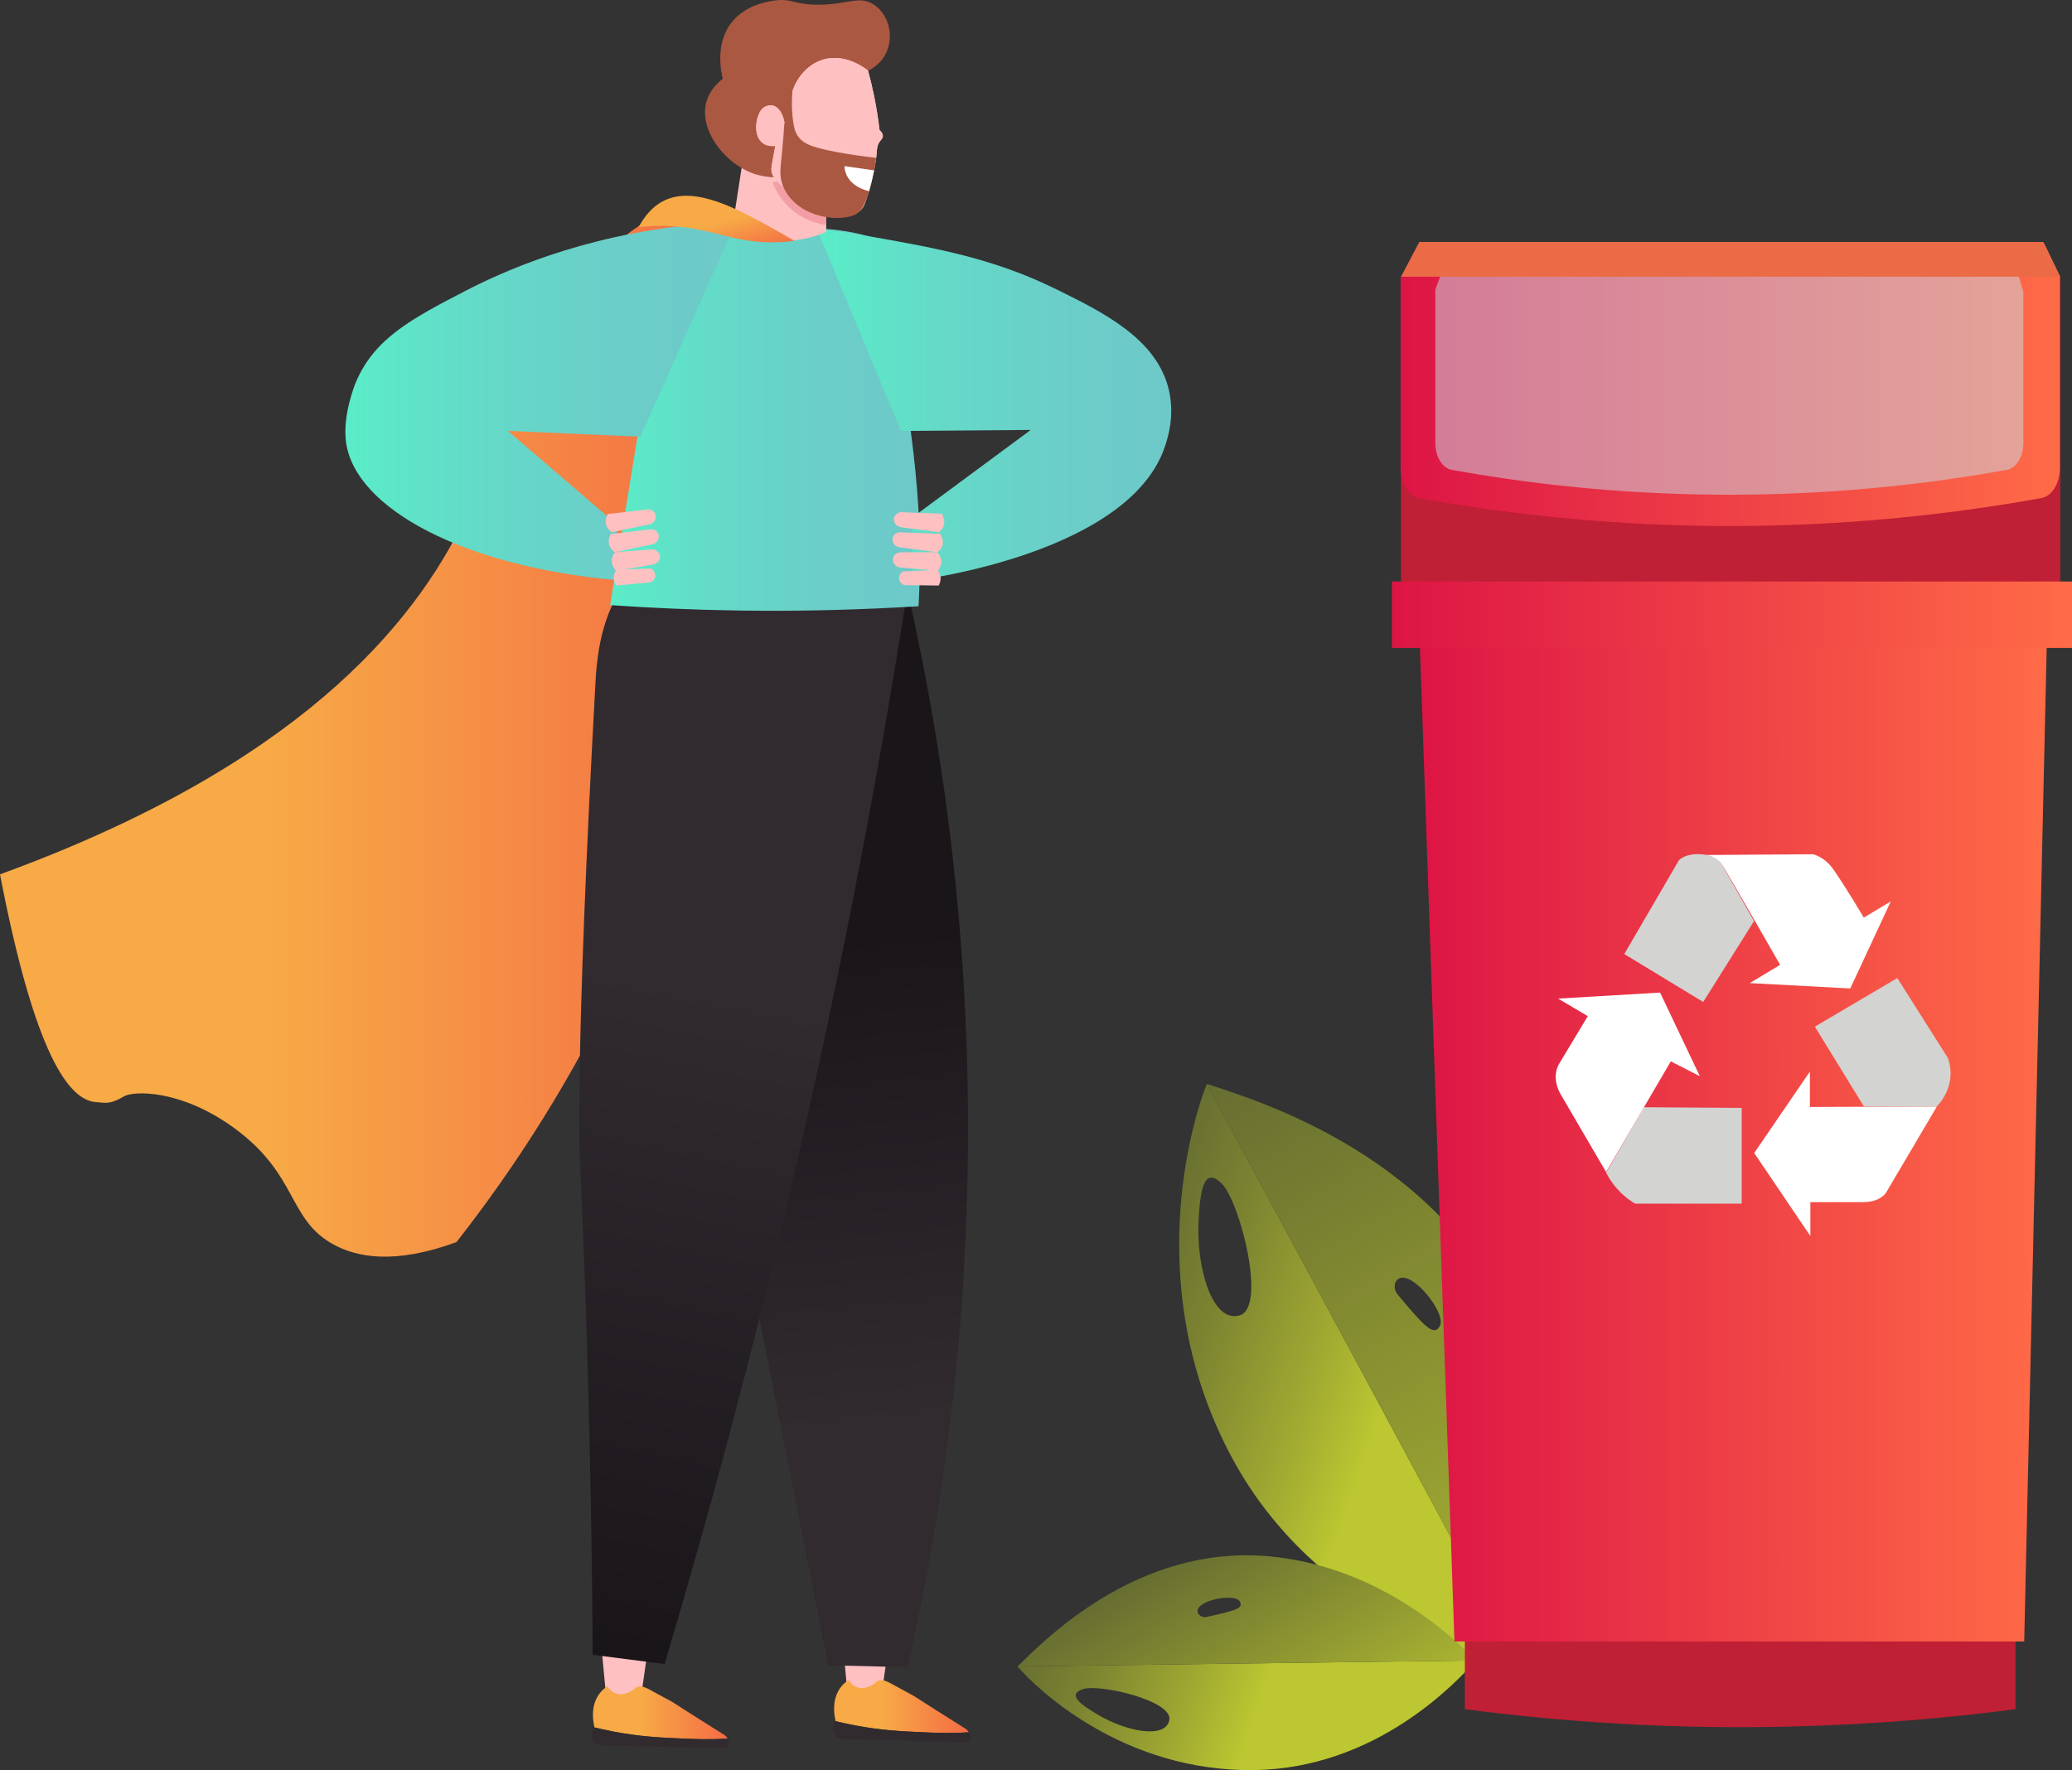
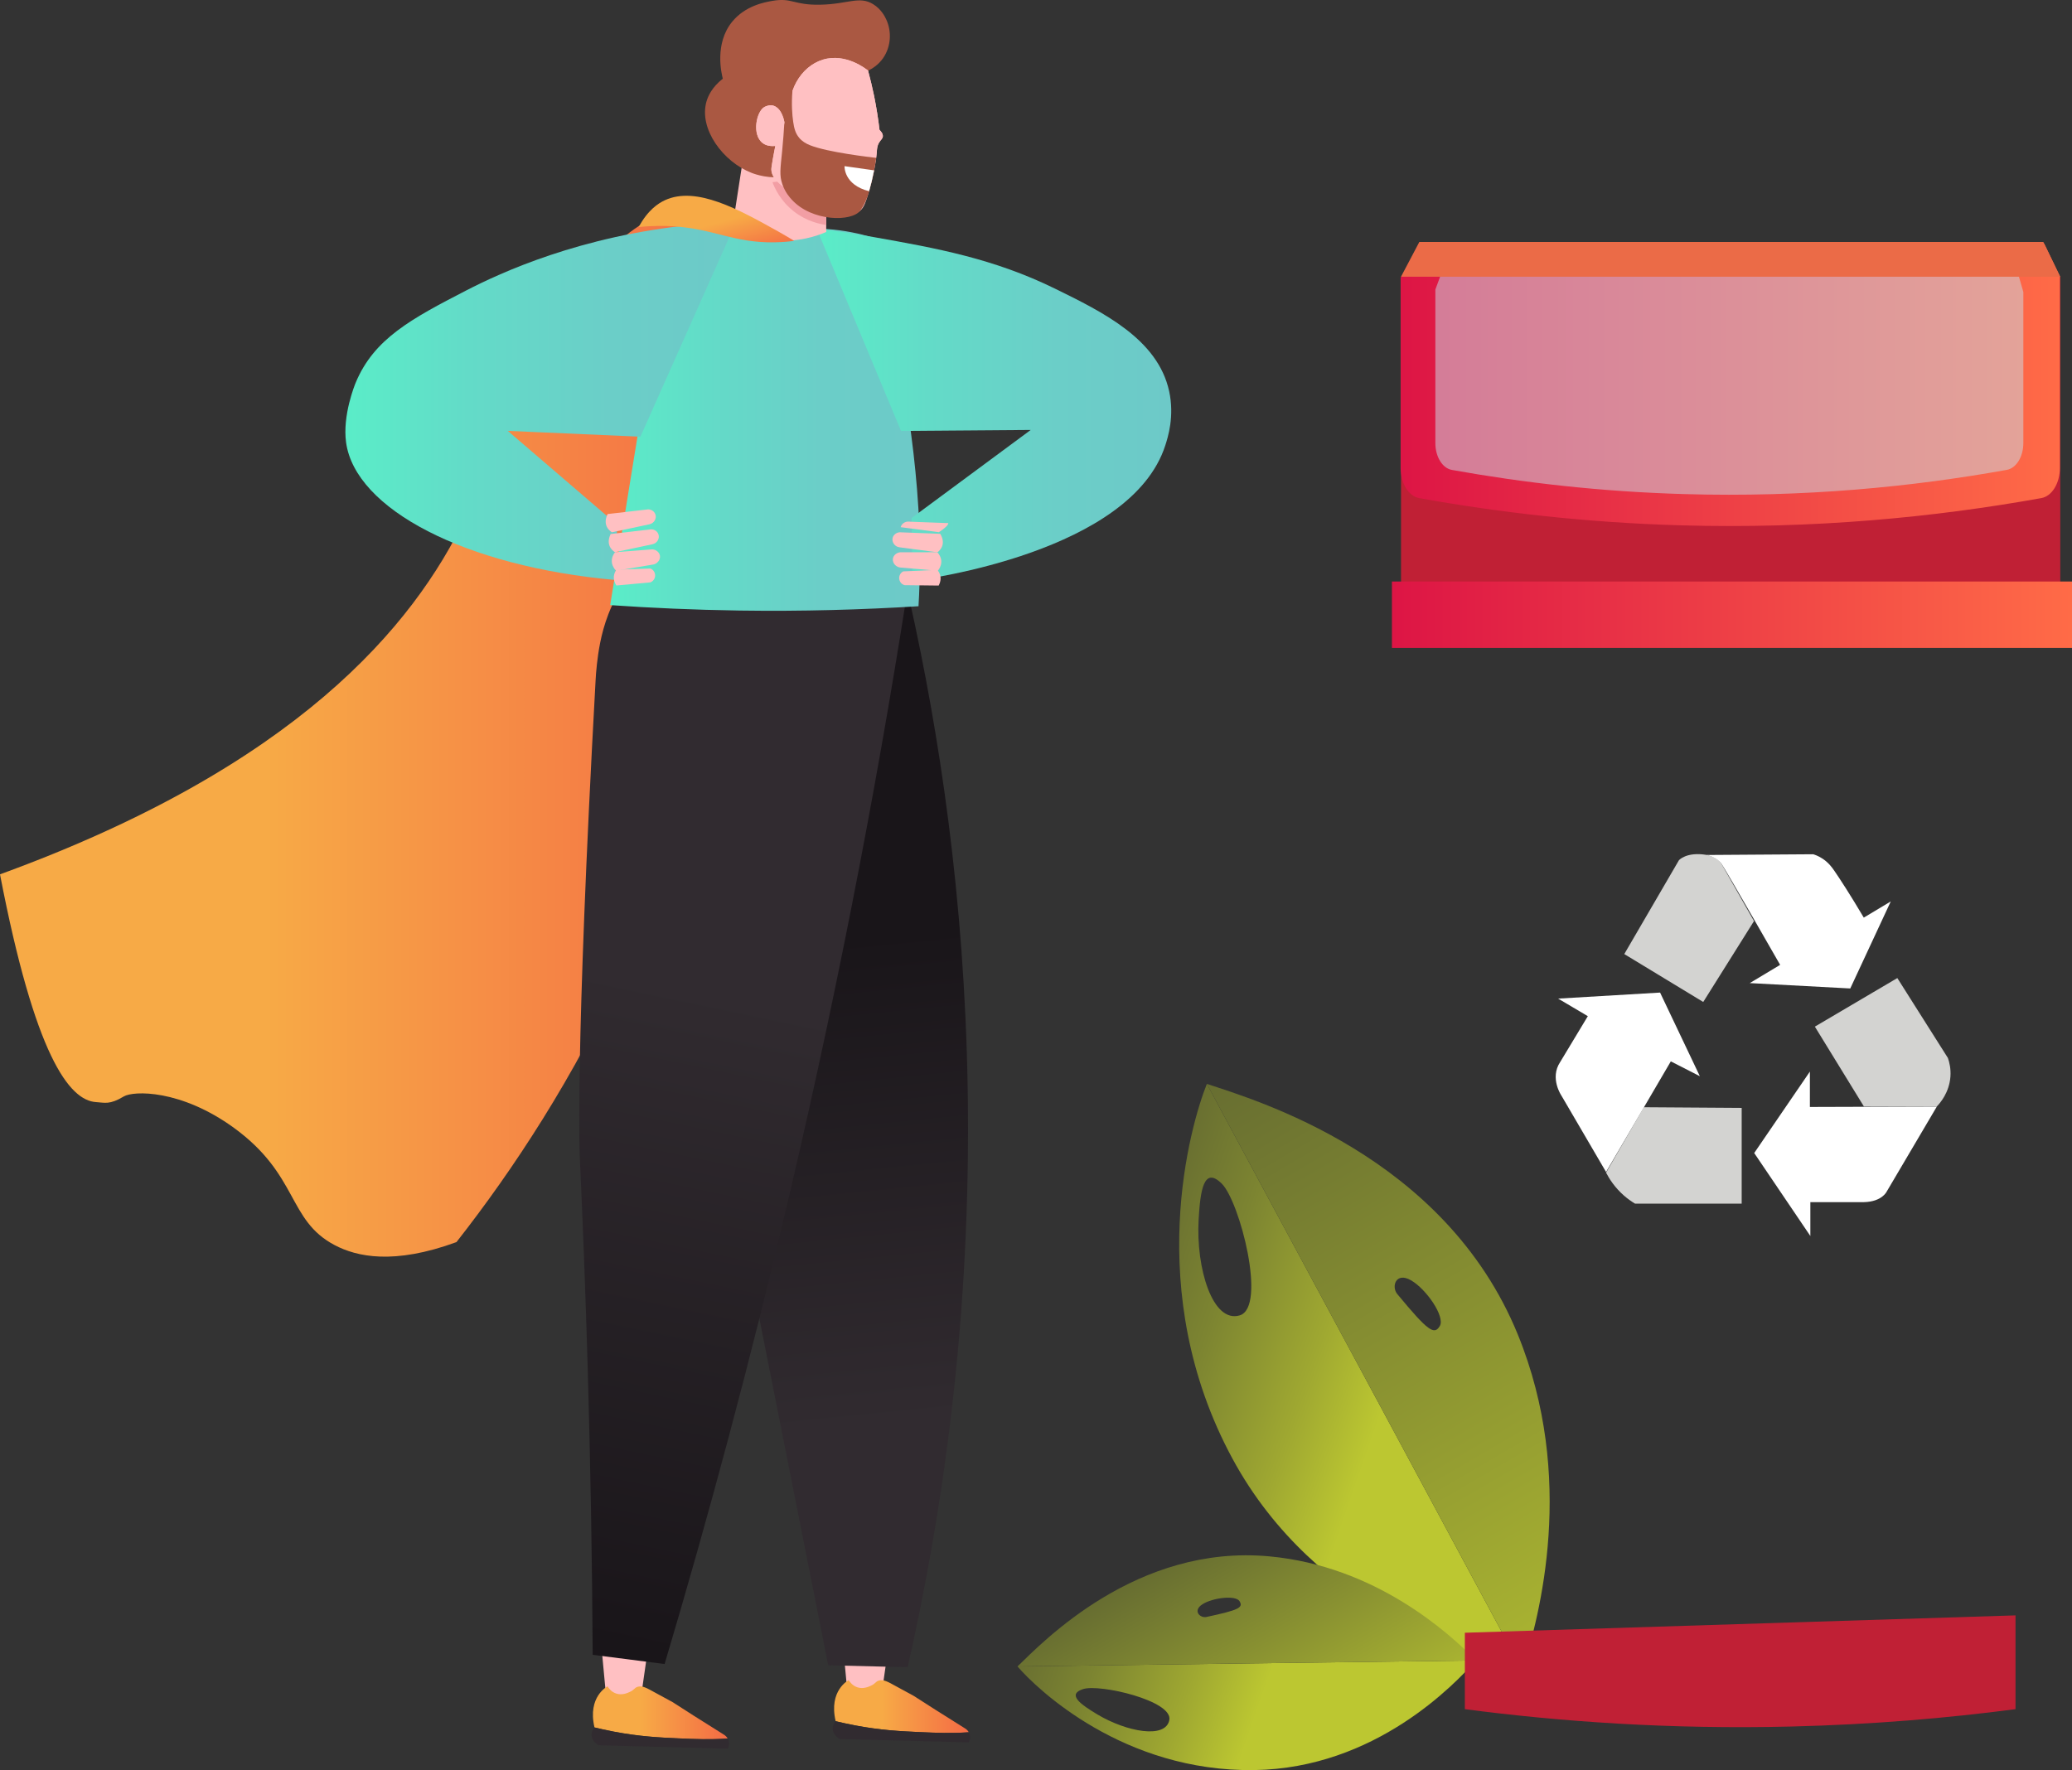
<svg xmlns="http://www.w3.org/2000/svg" version="1.1" id="Layer_1" x="0px" y="0px" viewBox="0 0 312.57 267.07" style="enable-background:new 0 0 312.57 267.07;" xml:space="preserve">
  <rect x="0" y="0" width="312.57" height="267.07" fill="#333333" stroke="none" />
  <style type="text/css">
	.st0{fill:url(#SVGID_1_);}
	.st1{fill:url(#SVGID_00000058565019696293519880000004520121616863183490_);}
	.st2{fill:url(#SVGID_00000167370526357345111740000012219781835580974758_);}
	.st3{fill:url(#SVGID_00000012457128905117334230000010855947138339681696_);}
	.st4{fill:#C02035;}
	.st5{fill:url(#SVGID_00000099651670753989223780000017806031342672283560_);}
	.st6{opacity:0.5;fill:#CBE1EC;enable-background:new    ;}
	.st7{fill:url(#SVGID_00000054228527077885367810000016885484822074374295_);}
	.st8{fill:#FFFFFF;}
	.st9{fill:#D3D3D1;}
	.st10{fill:url(#SVGID_00000058571401747432860760000003365320319439266997_);}
	.st11{fill:#EB6B47;}
	.st12{fill:#FFC0C2;}
	.st13{fill:url(#SVGID_00000093882429517283198470000011123561917768893881_);}
	.st14{fill:#312B30;}
	.st15{fill:url(#SVGID_00000109020844722378324850000012688022395169982373_);}
	.st16{fill:url(#SVGID_00000043426383730600227990000016106944993057955722_);}
	.st17{fill:url(#SVGID_00000151526375844036968270000002952922732643095221_);}
	.st18{fill:url(#SVGID_00000031181979005440945540000012241222580126887849_);}
	.st19{fill:url(#SVGID_00000005986633078745920490000010288950817128869528_);}
	.st20{fill:url(#SVGID_00000152957431965751988380000016118182257427551122_);}
	.st21{fill:url(#SVGID_00000045603099834172491980000006381322169148538768_);}
	.st22{fill:#F29EA4;}
	.st23{fill:#AA5842;}
	.st24{fill:url(#SVGID_00000182530132826057177040000005647010117560976782_);}
</style>
  <g>
    <g>
      <linearGradient id="SVGID_1_" gradientUnits="userSpaceOnUse" x1="3540.78" y1="1808.264" x2="3501.545" y2="1841.488" gradientTransform="matrix(0.51 0.86 -0.86 0.51 -40.621 -3758.972)">
        <stop offset="0" style="stop-color:#BCC731" />
        <stop offset="0.236" style="stop-color:#9FA831" />
        <stop offset="0.565" style="stop-color:#7C8431" />
        <stop offset="0.831" style="stop-color:#676D31" />
        <stop offset="1" style="stop-color:#5F6531" />
      </linearGradient>
      <path class="st0" d="M185.92,220.08c12.58,23.25,36.96,30.22,43.73,31.91l-47.59-88.45C179.63,169.58,172.25,194.81,185.92,220.08    z M187.03,198.46c-4.1,1.25-6.64-7.1-6.21-14.5c0.25-4.28,0.76-8.06,3.48-5.38C187.02,181.26,191.13,197.21,187.03,198.46z" />
      <linearGradient id="SVGID_00000060735086378313446930000016980870787275743877_" gradientUnits="userSpaceOnUse" x1="3614.651" y1="1799.458" x2="3475.701" y2="1798.579" gradientTransform="matrix(0.51 0.86 -0.86 0.51 -40.621 -3758.972)">
        <stop offset="0" style="stop-color:#BCC731" />
        <stop offset="1" style="stop-color:#5F6531" />
      </linearGradient>
      <path style="fill:url(#SVGID_00000060735086378313446930000016980870787275743877_);" d="M182.06,163.54l47.59,88.45    c2.65-8.23,8.11-29.06-0.67-50.61C217.93,174.27,189.34,165.97,182.06,163.54z M217.2,200.07c-0.84,1.41-1.77,0.79-6.42-4.83    c-0.91-1.1-0.23-3.38,2.07-2.07C215.15,194.48,218.04,198.66,217.2,200.07z" />
    </g>
    <g>
      <linearGradient id="SVGID_00000080207505966342966530000005344063221637832346_" gradientUnits="userSpaceOnUse" x1="3570.432" y1="1847.899" x2="3535.913" y2="1877.128" gradientTransform="matrix(0.51 0.86 -0.86 0.51 -40.621 -3758.972)">
        <stop offset="0" style="stop-color:#BCC731" />
        <stop offset="0.236" style="stop-color:#9FA831" />
        <stop offset="0.565" style="stop-color:#7C8431" />
        <stop offset="0.831" style="stop-color:#676D31" />
        <stop offset="1" style="stop-color:#5F6531" />
      </linearGradient>
      <path style="fill:url(#SVGID_00000080207505966342966530000005344063221637832346_);" d="M189.25,267.07    c18.2-0.28,30.21-12.95,33.4-16.54l-69.16,0.9C156.41,254.83,169.47,267.37,189.25,267.07z M176.4,259.51    c-0.54,2.91-6.45,1.79-10.83-0.82c-2.53-1.51-4.68-3.03-2.18-3.84C165.9,254.04,176.94,256.6,176.4,259.51z" />
      <linearGradient id="SVGID_00000106125767540900244870000011001694764001920900_" gradientUnits="userSpaceOnUse" x1="3593.111" y1="1847.455" x2="3542.508" y2="1847.135" gradientTransform="matrix(0.51 0.86 -0.86 0.51 -40.621 -3758.972)">
        <stop offset="0" style="stop-color:#BCC731" />
        <stop offset="1" style="stop-color:#5F6531" />
      </linearGradient>
      <path style="fill:url(#SVGID_00000106125767540900244870000011001694764001920900_);" d="M153.5,251.43l69.16-0.9    c-4.18-4.24-15.16-14.2-31.12-15.7C171.47,232.94,157.3,247.75,153.5,251.43z M186.99,241.59c0.59,0.96-0.08,1.33-4.99,2.38    c-0.96,0.21-2.14-0.94-0.6-1.92C182.92,241.07,186.4,240.64,186.99,241.59z" />
    </g>
    <g>
      <rect x="211.35" y="41.75" class="st4" width="99.45" height="47.37" />
      <linearGradient id="SVGID_00000145766952327797811430000002173096654950684291_" gradientUnits="userSpaceOnUse" x1="211.288" y1="57.967" x2="310.737" y2="57.967">
        <stop offset="0" style="stop-color:#DD1545" />
        <stop offset="1" style="stop-color:#FF6B47" />
      </linearGradient>
      <path style="fill:url(#SVGID_00000145766952327797811430000002173096654950684291_);" d="M214.23,36.58    c-0.98,1.79-1.96,3.58-2.94,5.37c0,9.55,0,19.1,0,28.66c0,2.3,1.19,4.25,2.78,4.54c11.98,2.16,25.16,3.7,39.38,4.11    c20.21,0.58,38.52-1.23,54.51-4.11c1.59-0.29,2.78-2.24,2.78-4.54c0-9.64,0-19.28,0-28.92c-0.78-1.63-1.57-3.27-2.35-4.9    L214.23,36.58z" />
      <path class="st6" d="M219.15,36.58l-2.62,7.11v23.17c0,2.05,1.06,3.78,2.48,4.04c10.68,1.92,22.44,3.29,35.12,3.65    c18.02,0.52,34.36-1.09,48.62-3.66c1.42-0.26,2.48-1.99,2.48-4.04V44.06l-2.1-7.29L219.15,36.58z" />
      <path class="st4" d="M220.98,246.35v11.53c14.33,1.88,30.9,3.07,49.27,2.62c12.22-0.3,23.53-1.27,33.8-2.62c0-4.72,0-9.43,0-14.15    L220.98,246.35z" />
      <linearGradient id="SVGID_00000178187946390915048640000000454330919911176084_" gradientUnits="userSpaceOnUse" x1="214.171" y1="172.188" x2="308.772" y2="172.188">
        <stop offset="0" style="stop-color:#DD1545" />
        <stop offset="1" style="stop-color:#FF6B47" />
      </linearGradient>
-       <polygon style="fill:url(#SVGID_00000178187946390915048640000000454330919911176084_);" points="214.17,96.72 219.41,247.66     305.36,247.66 308.77,96.98   " />
      <g>
        <path class="st8" d="M292.18,166.96l-7.56,12.82c0,0-0.69,1.53-3.43,1.6h-8.09v5.11l-8.47-12.52l8.4-12.29v5.34L292.18,166.96z" />
      </g>
      <g>
        <path class="st9" d="M262.74,167.16v14.45h-16.08c-0.52-0.31-1.1-0.71-1.68-1.22c-1.37-1.2-2.2-2.5-2.7-3.46     c1.9-3.29,3.8-6.58,5.7-9.87L262.74,167.16z" />
      </g>
      <g>
        <path class="st8" d="M250.43,149.76l6,12.62l-4.38-2.24c-3.26,5.56-6.51,11.13-9.77,16.69c-2.24-3.83-4.48-7.67-6.72-11.5     c0,0-1.83-2.65-0.2-5.09l4.17-6.92l-4.48-2.65L250.43,149.76z" />
      </g>
      <g>
        <path class="st9" d="M273.78,154.9l12.44-7.33l7.63,12.06c0.22,0.63,0.47,1.62,0.38,2.82c-0.18,2.41-1.57,4-2.06,4.5h-10.99     L273.78,154.9z" />
      </g>
      <g>
        <path class="st9" d="M264.6,138.97l-7.66,12.21l-11.91-7.23l8.24-14.15c0,0,1.12-1.32,4.17-0.81c3.05,0.51,0,0,0,0     s1.63,0.31,2.24,1.32c0.61,1.02,0,0,0,0L264.6,138.97z" />
      </g>
      <g>
        <path class="st8" d="M257.45,129c0,0,1.53,0.31,2.24,1.32c0.71,1.02,8.85,15.26,8.85,15.26l-4.58,2.75l15.16,0.81l6.11-13.13     l-4.07,2.44c-1.99-3.37-3.63-5.89-4.48-7.12c-0.31-0.45-0.86-1.22-1.83-1.83c-0.53-0.34-1.02-0.52-1.32-0.61     C268.17,128.93,262.81,128.97,257.45,129z" />
      </g>
      <linearGradient id="SVGID_00000070823105253407473040000005165441059981626046_" gradientUnits="userSpaceOnUse" x1="209.978" y1="92.753" x2="312.571" y2="92.753">
        <stop offset="0" style="stop-color:#DD1545" />
        <stop offset="1" style="stop-color:#FF6B47" />
      </linearGradient>
      <rect x="209.98" y="87.74" style="fill:url(#SVGID_00000070823105253407473040000005165441059981626046_);" width="102.59" height="10.02" />
      <polygon class="st11" points="211.35,41.75 214.11,36.51 308.25,36.51 310.8,41.75   " />
    </g>
    <g>
      <path class="st12" d="M132.99,255.64c0.78-5.46,1.57-10.91,2.35-16.37l-9.09-0.85c0.55,5.87,1.1,11.74,1.65,17.61    C129.59,255.91,131.29,255.77,132.99,255.64z" />
      <linearGradient id="SVGID_00000175289295461783755080000011911261435981293207_" gradientUnits="userSpaceOnUse" x1="125.812" y1="257.487" x2="146.147" y2="257.487">
        <stop offset="0.355" style="stop-color:#F7AA46" />
        <stop offset="1" style="stop-color:#F46B45" />
      </linearGradient>
      <path style="fill:url(#SVGID_00000175289295461783755080000011911261435981293207_);" d="M138.69,261.34    c2.7,0.12,4.69,0.21,7.46,0.03c-0.16-0.29-0.38-0.45-0.45-0.51c-3.47-2.18-6.16-3.87-7.87-4.99l-2.63-1.43    c-1.28-0.71-1.94-1.09-2.64-0.87c-0.5,0.16-0.45,0.44-1.18,0.77c-0.34,0.16-1.14,0.53-2.02,0.25c-0.77-0.24-1.18-0.85-1.33-1.09    c0,0-3.06,1.53-1.97,6.19c0.7,0.17,1.7,0.4,2.9,0.63C132.84,261.06,135.86,261.21,138.69,261.34z" />
      <path class="st14" d="M146.15,261.37c-2.77,0.17-4.76,0.09-7.46-0.03c-2.82-0.13-5.84-0.27-9.74-1.01    c-1.21-0.23-2.2-0.46-2.9-0.63c0,0-1.33,1.42,0.62,2.68l19.48,0.51c0.06-0.1,0.3-0.56,0.15-1.15    C146.26,261.6,146.21,261.48,146.15,261.37z" />
      <linearGradient id="SVGID_00000026881794547634414600000015797096452426314880_" gradientUnits="userSpaceOnUse" x1="133.127" y1="255.244" x2="121.733" y2="142.186">
        <stop offset="0.355" style="stop-color:#312B30" />
        <stop offset="1" style="stop-color:#191519" />
      </linearGradient>
      <path style="fill:url(#SVGID_00000026881794547634414600000015797096452426314880_);" d="M93.4,92.33    c14.61-0.58,29.21-1.17,43.82-1.75c4.47,19.99,8.28,44.9,8.76,73.62c0.59,34.86-3.89,64.62-9.06,87.35    c-3.99-0.1-7.99-0.19-11.98-0.29C114.43,198.28,103.92,145.3,93.4,92.33z" />
      <linearGradient id="SVGID_00000088826676931601768790000010499811942948589473_" gradientUnits="userSpaceOnUse" x1="0" y1="110.085" x2="113.298" y2="110.085">
        <stop offset="0.355" style="stop-color:#F7AA46" />
        <stop offset="1" style="stop-color:#F46B45" />
      </linearGradient>
      <path style="fill:url(#SVGID_00000088826676931601768790000010499811942948589473_);" d="M107.35,30.56    c-0.59,0.02-1.54,0.07-2.68,0.25c-19.15,3.1-27.61,32.88-34.4,47.15C62.39,94.53,44.64,115.66,0,131.92    c5.25,27.28,10.42,34.14,14.52,34.37c1.26,0.07,2,0.44,4.16-0.86c1.44-0.86,8.57-1.1,16.61,4.74c9.8,7.14,8.06,13.92,15.17,17.68    c3.34,1.77,8.93,3.03,18.4-0.44c8.57-10.93,17.68-24.74,25.42-41.63c20.87-45.54,20.23-88.17,17.89-111.82    C110.56,32.83,108.96,31.69,107.35,30.56z" />
      <path class="st12" d="M96.62,256.59c0.78-5.46,1.57-10.91,2.35-16.37l-9.09-0.85c0.55,5.87,1.1,11.74,1.65,17.61    C93.22,256.86,94.92,256.72,96.62,256.59z" />
      <linearGradient id="SVGID_00000033327275892098501040000013930146654700508568_" gradientUnits="userSpaceOnUse" x1="89.441" y1="258.437" x2="109.775" y2="258.437">
        <stop offset="0.355" style="stop-color:#F7AA46" />
        <stop offset="1" style="stop-color:#F46B45" />
      </linearGradient>
      <path style="fill:url(#SVGID_00000033327275892098501040000013930146654700508568_);" d="M102.31,262.28    c2.7,0.12,4.69,0.21,7.46,0.03c-0.16-0.29-0.38-0.45-0.45-0.51c-3.47-2.18-6.16-3.87-7.87-4.99l-2.63-1.43    c-1.28-0.71-1.94-1.09-2.64-0.87c-0.5,0.16-0.45,0.44-1.18,0.77c-0.34,0.16-1.14,0.53-2.02,0.25c-0.77-0.24-1.18-0.85-1.33-1.09    c0,0-3.06,1.53-1.97,6.19c0.7,0.17,1.7,0.4,2.9,0.63C96.47,262.01,99.49,262.16,102.31,262.28z" />
      <path class="st14" d="M109.78,262.32c-2.77,0.17-4.76,0.09-7.46-0.03c-2.82-0.13-5.84-0.27-9.74-1.01    c-1.21-0.23-2.2-0.46-2.9-0.63c0,0-1.33,1.42,0.62,2.68l19.48,0.51c0.06-0.1,0.3-0.56,0.15-1.15    C109.89,262.55,109.84,262.43,109.78,262.32z" />
      <linearGradient id="SVGID_00000061464286677340968360000018061386525274922147_" gradientUnits="userSpaceOnUse" x1="114.066" y1="95.207" x2="82.515" y2="246.389">
        <stop offset="0.355" style="stop-color:#312B30" />
        <stop offset="1" style="stop-color:#191519" />
      </linearGradient>
      <path style="fill:url(#SVGID_00000061464286677340968360000018061386525274922147_);" d="M91.76,92.71    c0.67-1.75,1.91-4.36,4.23-7.1c13.91-0.6,27.81-1.19,41.72-1.79c-4.61,30.27-10.66,62.5-18.59,96.32    c-5.85,24.94-12.21,48.6-18.86,70.93c-3.62-0.46-7.23-0.92-10.85-1.39c-0.08-14.26-0.33-28.78-0.76-43.56    c-0.31-10.61-0.7-21.09-1.18-31.42c0,0-0.79-14.6,2.38-72.08c0.03-0.54,0.08-1.37,0.2-2.42C90.25,98.5,90.59,95.76,91.76,92.71z" />
      <linearGradient id="SVGID_00000112604220775507082760000015540227604211344536_" gradientUnits="userSpaceOnUse" x1="92.062" y1="62.794" x2="138.784" y2="62.794">
        <stop offset="0" style="stop-color:#5AEDC8" />
        <stop offset="0.314" style="stop-color:#63DBC8" />
        <stop offset="0.677" style="stop-color:#6BCEC8" />
        <stop offset="1" style="stop-color:#6DC9C8" />
      </linearGradient>
      <path style="fill:url(#SVGID_00000112604220775507082760000015540227604211344536_);" d="M131.52,35.8    c-1.77-0.53-4.06-1.05-6.75-1.24c-3.21-0.22-5.94,0.1-7.97,0.49c-2.73-0.18-4.81-1.05-5.95-1.63c-2.78,0.79-5.56,1.57-8.34,2.36    c-1.42,5.93-2.85,11.86-4.27,17.79l-0.55,2.94c-0.93,5.72-1.86,11.43-2.79,17.14c-0.95,5.88-1.9,11.76-2.85,17.65    c6.2,0.43,12.7,0.72,19.49,0.82c9.55,0.14,18.58-0.13,27.02-0.65c0.13-2.21,0.24-5.1,0.21-8.5c-0.02-1.84-0.09-4.92-0.43-9.12    c-1.2-14.92-4.58-28.93-6.1-35.14C131.94,37.45,131.68,36.42,131.52,35.8z" />
      <linearGradient id="SVGID_00000141441830979179697520000010109113115150204588_" gradientUnits="userSpaceOnUse" x1="52.1" y1="60.502" x2="111.039" y2="60.502">
        <stop offset="0" style="stop-color:#5AEDC8" />
        <stop offset="0.314" style="stop-color:#63DBC8" />
        <stop offset="0.677" style="stop-color:#6BCEC8" />
        <stop offset="1" style="stop-color:#6DC9C8" />
      </linearGradient>
      <path style="fill:url(#SVGID_00000141441830979179697520000010109113115150204588_);" d="M111.04,33.49    c-1.56,0.05-3.79,0.16-6.45,0.42c-17.03,1.65-29.09,7.25-34.27,9.92c-8.29,4.28-13.89,7.28-16.65,13.88    c-0.14,0.33-2.03,4.97-1.46,9.06c1.4,10.04,17.91,18.7,40.61,20.74c0.1-2.78,0.19-5.55,0.29-8.33c-5.5-4.72-11-9.45-16.51-14.17    c6.67,0.29,13.34,0.58,20.01,0.88C101.42,55.09,106.23,44.29,111.04,33.49z" />
      <linearGradient id="SVGID_00000078039263031218654160000000884676139213691068_" gradientUnits="userSpaceOnUse" x1="123.197" y1="61.071" x2="176.681" y2="61.071">
        <stop offset="0" style="stop-color:#5AEDC8" />
        <stop offset="0.314" style="stop-color:#63DBC8" />
        <stop offset="0.677" style="stop-color:#6BCEC8" />
        <stop offset="1" style="stop-color:#6DC9C8" />
      </linearGradient>
      <path style="fill:url(#SVGID_00000078039263031218654160000000884676139213691068_);" d="M123.2,34.49    c2.12,0.26,5.15,0.67,8.76,1.31c9.23,1.64,17.89,3.19,27.17,7.74c7.28,3.57,15.52,7.62,17.24,15.48c0.83,3.8-0.19,6.97-0.58,8.18    c-5.17,16.05-35.97,20.18-38.12,20.45c-0.05-3.16-0.1-6.33-0.15-9.49c5.99-4.43,11.98-8.86,17.97-13.29    c-6.52,0.05-13.05,0.1-19.57,0.15C131.67,54.84,127.43,44.66,123.2,34.49z" />
      <path class="st12" d="M112.07,24.08c1.58-0.23,4.32-0.41,7.51,0.53c2.23,0.67,3.93,1.66,5.05,2.46c0,2.64,0.01,5.29,0.01,7.93    c-1.37,0.59-4.25,1.61-7.93,1.25c-2.84-0.28-4.99-1.27-6.22-1.96C111.02,30.89,111.55,27.49,112.07,24.08z" />
      <path class="st22" d="M124.63,30.42c-0.12-0.33-0.23-0.66-0.35-0.98c-0.82-0.61-2.38-1.59-4.57-1.94    c-1.28-0.2-2.38-0.13-3.18-0.01c0.32,0.85,1.19,2.84,3.28,4.45c1.95,1.5,3.93,1.88,4.83,2C124.64,32.76,124.63,31.59,124.63,30.42    z" />
      <path class="st23" d="M130.96,10.66c0.56-0.27,1.53-0.83,2.28-1.92c1.18-1.72,1.29-3.98,0.47-5.77c-0.19-0.42-0.75-1.58-1.99-2.34    c-2.1-1.29-3.81,0-7.99,0.08c-4.04,0.08-4.23-1.1-7.21-0.58c-1.13,0.2-4.06,0.7-6.06,3.14c-2.72,3.31-1.61,7.87-1.42,8.6    c-1.66,1.31-2.23,2.65-2.46,3.43c-1.2,4.16,2.53,9.14,6.82,10.79c0.52,0.2,2.7,0.99,5.31,0.52    C124.39,25.59,129.05,19.18,130.96,10.66z" />
      <path class="st12" d="M116.96,22.02c-1.09,0.11-1.68-0.26-1.9-0.43c-1.68-1.25-0.96-4.78,0.26-5.45c0.65-0.35,1.23-0.23,1.23-0.23    c0.08,0.02,0.32,0.07,0.58,0.26c1.08,0.75,1.26,2.63,1.26,2.63c0.27-0.2,0.55-0.4,0.82-0.6c-0.74-4.28,1.58-8.18,4.93-9.2    c3.47-1.05,6.55,1.44,6.81,1.65c0.32,1.18,0.62,2.44,0.9,3.77c0.37,1.83,0.64,3.57,0.83,5.18c0.24,0.23,0.53,0.58,0.5,0.98    c-0.03,0.37-0.33,0.52-0.58,0.96c-0.3,0.52-0.3,1-0.33,1.41c-0.11,1.67-0.72,4.38-1.11,5.69c-0.52,1.74-0.78,2.61-1.37,3.12    c-2.66,2.25-8.63-1.63-10.94-3.12c-1.03-0.67-2.45-1.72-2.48-3.04c-0.01-0.25,0.07-0.69,0.22-1.59    C116.73,23.18,116.86,22.5,116.96,22.02z" />
      <path class="st12" d="M116.96,22.02c-1.09,0.11-1.68-0.26-1.9-0.43c-1.68-1.25-0.96-4.78,0.26-5.45c0.65-0.35,1.23-0.23,1.23-0.23    c0.08,0.02,0.32,0.07,0.58,0.26c1.08,0.75,1.26,2.63,1.26,2.63c0.27-0.2,0.55-0.4,0.82-0.6c-0.74-4.28,1.58-8.18,4.93-9.2    c3.47-1.05,6.55,1.44,6.81,1.65c0.32,1.18,0.62,2.44,0.9,3.77c0.37,1.83,0.64,3.57,0.83,5.18c0.24,0.23,0.53,0.58,0.5,0.98    c-0.03,0.37-0.33,0.52-0.58,0.96c-0.3,0.52-0.3,1-0.33,1.41c-0.12,1.71-0.96,4.39-1.38,5.52c-0.63,1.69-0.94,2.53-1.56,3.02    c-2.75,2.19-8.33-1.45-10.49-2.86c-1.12-0.73-2.45-1.76-2.48-3.04c-0.01-0.25,0.07-0.69,0.22-1.59    C116.73,23.18,116.86,22.5,116.96,22.02z" />
      <path class="st23" d="M130.82,29.78c0.19-0.49,0.27-0.89,0.34-1.13c0.33-1.1,0.81-3.2,1.02-4.83c-0.81-0.09-7.34-0.84-9.99-1.91    c-0.63-0.25-1.2-0.59-1.65-1.14c-0.55-0.67-0.74-1.41-0.88-2.37c-0.16-1.08-0.28-2.67-0.12-4.66c-0.37-1.11-0.64-1.65-0.82-1.62    c-0.22,0.04-0.29,0.92-0.21,2.65c-0.04,1.34-0.08,2.68-0.12,4.02c0,0-0.02-0.15-0.06-0.37c-0.08,1.38-0.19,2.84-0.34,4.38    c-0.26,2.64-0.44,3.64,0.03,4.99c0.42,1.22,1.12,2.01,1.42,2.33c3.02,3.32,9.04,3.4,10.35,1.64    C129.9,31.61,130.41,30.86,130.82,29.78z" />
      <path class="st8" d="M131.16,28.65c-0.02,0.06-0.04,0.13-0.06,0.2c-3.85-0.97-3.7-3.78-3.7-3.78l4.46,0.63    C131.64,26.84,131.37,27.95,131.16,28.65z" />
      <g>
        <path class="st12" d="M141.41,83.33c-1.92-0.25-3.84-0.51-5.76-0.76c-0.71-0.11-1.15-0.81-0.99-1.42     c0.14-0.54,0.71-0.92,1.33-0.83c1.95,0.07,3.9,0.14,5.85,0.22C142.93,82.37,141.41,83.33,141.41,83.33z" />
-         <path class="st12" d="M141.63,80.3c-1.92-0.25-3.84-0.51-5.76-0.76c-0.71-0.11-1.15-0.81-0.99-1.42     c0.14-0.54,0.71-0.92,1.33-0.83c1.95,0.07,3.9,0.14,5.85,0.22C143.14,79.34,141.63,80.3,141.63,80.3z" />
+         <path class="st12" d="M141.63,80.3c-1.92-0.25-3.84-0.51-5.76-0.76c0.14-0.54,0.71-0.92,1.33-0.83c1.95,0.07,3.9,0.14,5.85,0.22C143.14,79.34,141.63,80.3,141.63,80.3z" />
        <path class="st12" d="M141.47,86.12c-1.84-0.16-3.68-0.32-5.52-0.48c-0.77-0.01-1.32-0.66-1.26-1.29     c0.05-0.51,0.5-0.95,1.09-1.02c1.87,0,3.75-0.01,5.62-0.01C142.71,84.78,141.47,86.12,141.47,86.12z" />
        <path class="st12" d="M141.6,88.35c-1.55-0.01-3.28-0.03-5.15-0.06c-0.44-0.13-0.75-0.51-0.8-0.96     c-0.05-0.46,0.19-0.91,0.61-1.12c1.72-0.08,3.43-0.15,5.15-0.23C142.16,86.9,141.89,87.82,141.6,88.35z" />
      </g>
      <g>
        <path class="st12" d="M92.78,83.32c1.89-0.4,3.79-0.81,5.68-1.21c0.7-0.17,1.08-0.89,0.87-1.49c-0.18-0.53-0.78-0.87-1.39-0.72     c-1.94,0.22-3.88,0.45-5.82,0.67C91.19,82.48,92.78,83.32,92.78,83.32z" />
        <path class="st12" d="M92.32,80.31c1.89-0.4,3.79-0.81,5.68-1.21c0.7-0.17,1.08-0.89,0.87-1.49c-0.18-0.53-0.78-0.87-1.39-0.72     c-1.94,0.22-3.88,0.45-5.82,0.67C90.73,79.48,92.32,80.31,92.32,80.31z" />
        <path class="st12" d="M92.94,86.11c1.82-0.3,3.64-0.6,5.46-0.91c0.76-0.07,1.27-0.76,1.15-1.38c-0.09-0.5-0.58-0.91-1.17-0.93     c-1.87,0.14-3.74,0.29-5.6,0.43C91.59,84.87,92.94,86.11,92.94,86.11z" />
        <path class="st12" d="M92.98,88.34c1.54-0.13,3.26-0.29,5.13-0.47c0.42-0.16,0.71-0.57,0.72-1.02c0.01-0.46-0.26-0.89-0.7-1.07     c-1.72,0.06-3.43,0.11-5.15,0.17C92.31,86.94,92.65,87.83,92.98,88.34z" />
      </g>
      <linearGradient id="SVGID_00000094577656345750072230000006024660654591824256_" gradientUnits="userSpaceOnUse" x1="1587.142" y1="-123.892" x2="1592.319" y2="-115.585" gradientTransform="matrix(0.956 0.294 -0.294 0.956 -1446.887 -317.797)">
        <stop offset="0.355" style="stop-color:#F7AA46" />
        <stop offset="1" style="stop-color:#F46B45" />
      </linearGradient>
      <path style="fill:url(#SVGID_00000094577656345750072230000006024660654591824256_);" d="M100.3,30.21    c4.74-2.19,11.15,1.4,17.09,4.71c1.03,0.57,1.85,1.08,2.41,1.42c-0.58,0.08-1.63,0.2-2.96,0.22c-6.15,0.11-9.02-2-15.23-2.41    c-1.12-0.07-2.95-0.13-5.26,0.11C97.71,31.71,99.29,30.68,100.3,30.21z" />
    </g>
  </g>
</svg>